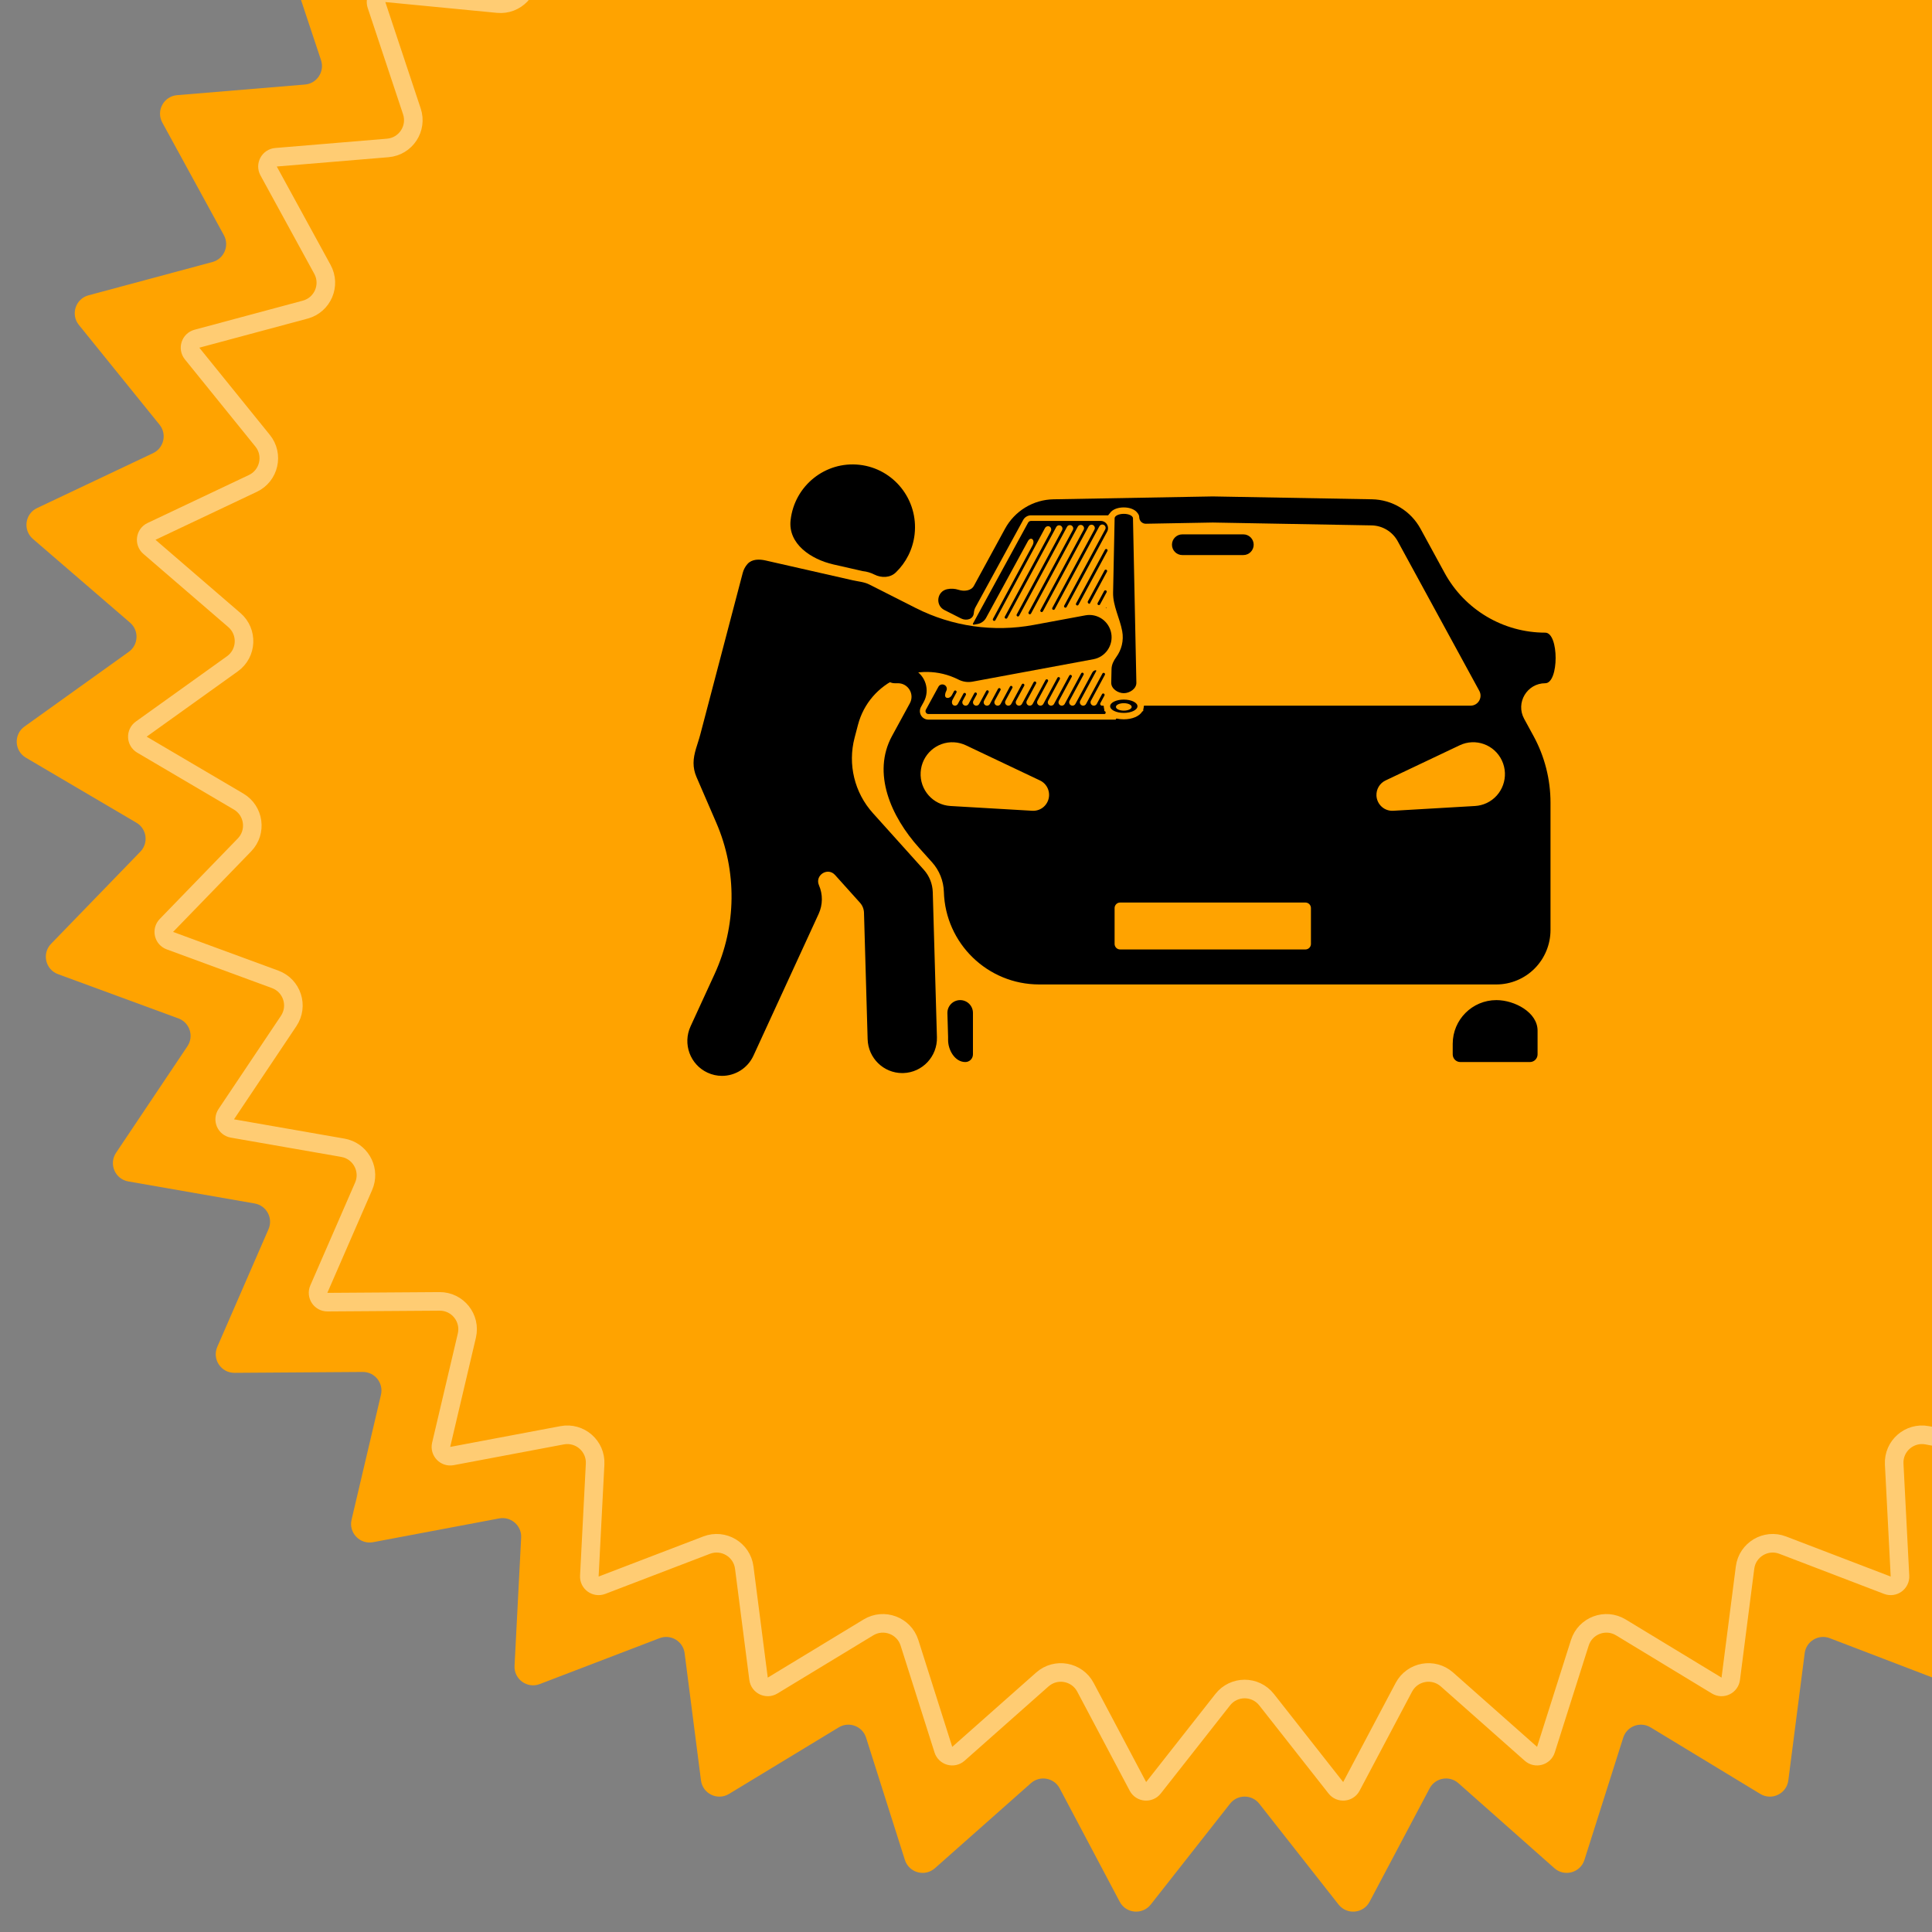
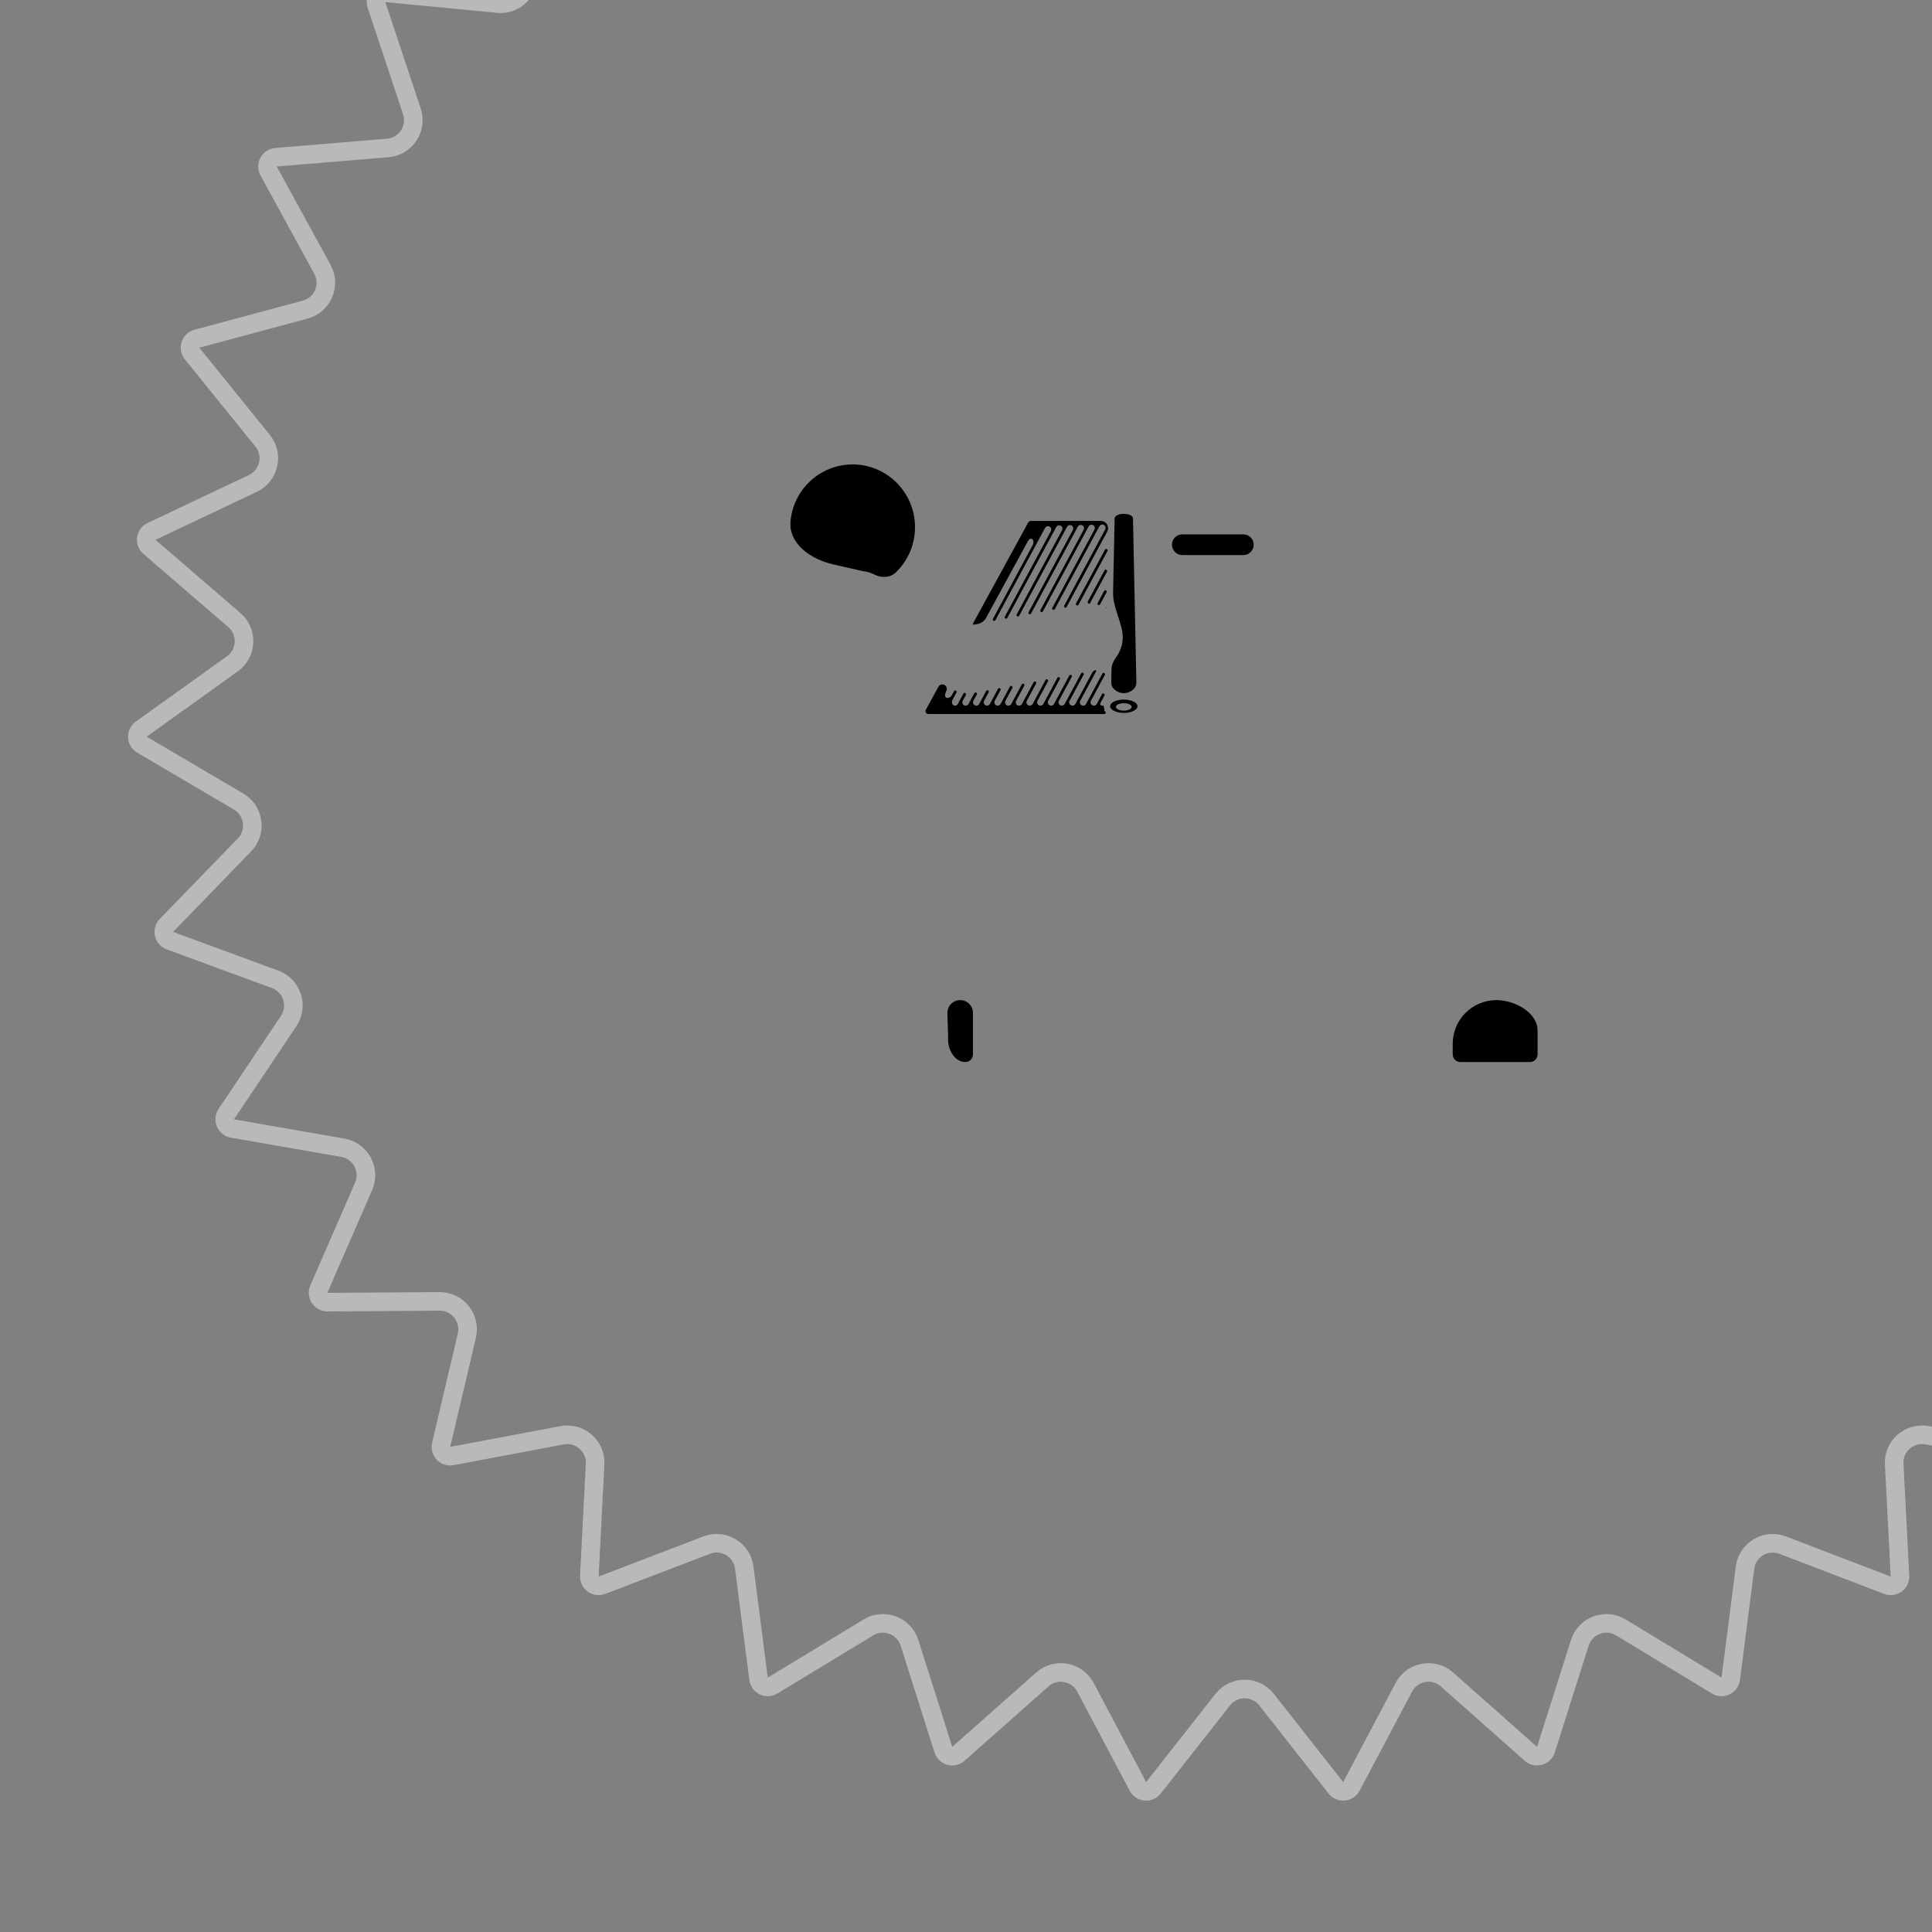
<svg xmlns="http://www.w3.org/2000/svg" width="104" height="104" viewBox="0 0 104 104" fill="none">
  <rect x="0" y="0" width="104" height="104" fill="#808080" stroke="none" />
  <g clip-path="url(#clip0_183_15450)">
-     <path d="M66.162 -28.711C66.556 -29.318 67.444 -29.318 67.838 -28.711L71.604 -22.922C71.957 -22.379 72.725 -22.31 73.17 -22.781L77.908 -27.805C78.405 -28.331 79.278 -28.172 79.558 -27.506L82.229 -21.137C82.48 -20.54 83.223 -20.334 83.745 -20.719L89.305 -24.816C89.887 -25.245 90.718 -24.933 90.874 -24.227L92.365 -17.483C92.505 -16.851 93.2 -16.516 93.782 -16.801L99.984 -19.84C100.633 -20.158 101.395 -19.703 101.423 -18.98L101.686 -12.079C101.711 -11.431 102.335 -10.978 102.958 -11.155L109.603 -13.037C110.299 -13.234 110.967 -12.65 110.865 -11.934L109.892 -5.096C109.801 -4.455 110.334 -3.898 110.978 -3.96L117.852 -4.626C118.572 -4.695 119.126 -4.001 118.898 -3.315L116.719 3.239C116.515 3.853 116.94 4.497 117.585 4.551L124.468 5.123C125.189 5.183 125.609 5.965 125.262 6.6L121.949 12.659C121.638 13.227 121.941 13.937 122.566 14.105L129.236 15.897C129.935 16.085 130.209 16.929 129.754 17.491L125.412 22.862C125.005 23.365 125.176 24.117 125.762 24.394L132.004 27.349C132.658 27.658 132.777 28.538 132.229 29.01L126.998 33.519C126.507 33.941 126.542 34.712 127.068 35.089L132.683 39.111C133.271 39.532 133.231 40.419 132.607 40.786L126.655 44.288C126.097 44.616 125.993 45.38 126.444 45.845L131.25 50.805C131.754 51.324 131.556 52.19 130.877 52.439L124.395 54.822C123.787 55.046 123.549 55.779 123.909 56.317L127.753 62.055C128.155 62.656 127.806 63.473 127.094 63.597L120.29 64.784C119.652 64.896 119.287 65.575 119.546 66.168L122.303 72.501C122.591 73.164 122.102 73.905 121.379 73.9L114.473 73.853C113.825 73.849 113.344 74.452 113.493 75.082L115.075 81.805C115.241 82.509 114.627 83.15 113.916 83.016L107.13 81.737C106.493 81.618 105.912 82.125 105.946 82.772L106.302 89.669C106.34 90.391 105.621 90.913 104.946 90.654L98.497 88.184C97.892 87.952 97.23 88.348 97.147 88.99L96.266 95.84C96.174 96.558 95.374 96.943 94.756 96.567L88.851 92.985C88.297 92.649 87.575 92.92 87.379 93.538L85.29 100.12C85.071 100.81 84.215 101.046 83.674 100.566L78.504 95.987C78.019 95.558 77.26 95.696 76.957 96.268L73.725 102.372C73.387 103.011 72.503 103.09 72.055 102.522L67.786 97.093C67.386 96.584 66.614 96.584 66.214 97.093L61.945 102.522C61.497 103.09 60.613 103.011 60.275 102.372L57.043 96.268C56.74 95.696 55.981 95.558 55.496 95.987L50.327 100.566C49.785 101.046 48.929 100.81 48.71 100.12L46.621 93.538C46.425 92.92 45.703 92.649 45.149 92.985L39.244 96.567C38.626 96.943 37.826 96.558 37.734 95.84L36.853 88.99C36.77 88.348 36.108 87.952 35.503 88.184L29.054 90.654C28.379 90.913 27.66 90.391 27.698 89.669L28.054 82.772C28.088 82.125 27.507 81.618 26.87 81.737L20.084 83.016C19.373 83.15 18.759 82.509 18.925 81.805L20.507 75.082C20.655 74.452 20.175 73.849 19.527 73.853L12.621 73.9C11.898 73.905 11.409 73.164 11.697 72.501L14.454 66.168C14.713 65.575 14.348 64.896 13.71 64.784L6.906 63.597C6.194 63.473 5.845 62.656 6.247 62.055L10.091 56.317C10.451 55.779 10.213 55.046 9.605 54.822L3.123 52.439C2.444 52.19 2.246 51.324 2.75 50.805L7.556 45.845C8.007 45.38 7.903 44.616 7.345 44.288L1.393 40.786C0.769 40.419 0.729 39.532 1.317 39.111L6.932 35.089C7.458 34.712 7.493 33.941 7.002 33.519L1.771 29.01C1.223 28.538 1.342 27.658 1.996 27.349L8.238 24.394C8.824 24.117 8.995 23.365 8.588 22.862L4.246 17.491C3.791 16.929 4.065 16.085 4.764 15.897L11.434 14.105C12.059 13.937 12.362 13.227 12.051 12.659L8.738 6.6C8.391 5.965 8.811 5.183 9.532 5.123L16.415 4.551C17.06 4.497 17.485 3.853 17.281 3.239L15.102 -3.315C14.874 -4.001 15.428 -4.695 16.148 -4.626L23.022 -3.96C23.666 -3.898 24.199 -4.455 24.108 -5.096L23.135 -11.934C23.033 -12.65 23.701 -13.234 24.397 -13.037L31.042 -11.155C31.665 -10.978 32.289 -11.431 32.314 -12.079L32.577 -18.98C32.605 -19.703 33.367 -20.158 34.016 -19.84L40.218 -16.801C40.8 -16.516 41.495 -16.851 41.635 -17.483L43.126 -24.227C43.282 -24.933 44.113 -25.245 44.696 -24.816L50.255 -20.719C50.777 -20.334 51.52 -20.54 51.771 -21.137L54.442 -27.506C54.722 -28.173 55.595 -28.331 56.092 -27.805L60.83 -22.781C61.275 -22.31 62.043 -22.379 62.396 -22.922L66.162 -28.711Z" fill="#FFA300" />
    <path d="M66.581 -22.439C66.778 -22.742 67.222 -22.742 67.419 -22.439L70.71 -17.379C71.24 -16.565 72.392 -16.461 73.059 -17.167L77.201 -21.559C77.449 -21.821 77.886 -21.741 78.025 -21.408L80.36 -15.842C80.736 -14.946 81.852 -14.639 82.634 -15.215L87.493 -18.796C87.784 -19.01 88.199 -18.854 88.277 -18.501L89.581 -12.607C89.791 -11.659 90.834 -11.157 91.706 -11.584L97.126 -14.24C97.451 -14.399 97.832 -14.171 97.846 -13.81L98.076 -7.778C98.113 -6.808 99.049 -6.128 99.983 -6.393L105.791 -8.037C106.139 -8.136 106.474 -7.843 106.423 -7.485L105.572 -1.51C105.435 -0.548 106.234 0.288 107.201 0.194L113.21 -0.387C113.57 -0.421 113.846 -0.075 113.732 0.269L111.828 5.996C111.522 6.918 112.159 7.883 113.127 7.964L119.143 8.465C119.503 8.495 119.714 8.886 119.54 9.203L116.644 14.499C116.178 15.351 116.632 16.415 117.57 16.667L123.4 18.233C123.749 18.327 123.887 18.75 123.659 19.031L119.863 23.725C119.253 24.48 119.511 25.608 120.389 26.023L125.845 28.606C126.171 28.761 126.231 29.201 125.957 29.436L121.385 33.377C120.649 34.011 120.7 35.168 121.49 35.733L126.397 39.248C126.691 39.459 126.672 39.901 126.36 40.085L121.157 43.147C120.32 43.639 120.165 44.786 120.841 45.483L125.042 49.817C125.294 50.077 125.195 50.51 124.855 50.635L119.189 52.718C118.278 53.053 117.921 54.153 118.461 54.96L121.82 59.976C122.021 60.276 121.846 60.684 121.49 60.746L115.544 61.784C114.587 61.951 114.039 62.97 114.427 63.86L116.837 69.394C116.981 69.726 116.737 70.097 116.375 70.095L110.339 70.054C109.367 70.047 108.647 70.952 108.869 71.897L110.252 77.772C110.335 78.124 110.027 78.446 109.672 78.379L103.74 77.261C102.786 77.081 101.915 77.842 101.965 78.812L102.276 84.841C102.295 85.202 101.935 85.462 101.598 85.333L95.961 83.174C95.054 82.827 94.06 83.42 93.936 84.384L93.167 90.37C93.121 90.729 92.721 90.922 92.412 90.734L87.251 87.603C86.42 87.1 85.337 87.506 85.043 88.432L83.217 94.186C83.107 94.53 82.68 94.648 82.409 94.408L77.89 90.406C77.162 89.762 76.025 89.969 75.57 90.827L72.745 96.162C72.576 96.481 72.134 96.521 71.91 96.237L68.179 91.492C67.578 90.729 66.422 90.729 65.821 91.492L62.09 96.237C61.866 96.521 61.424 96.481 61.255 96.162L58.43 90.827C57.975 89.969 56.838 89.762 56.11 90.406L51.591 94.408C51.32 94.648 50.893 94.53 50.783 94.186L48.957 88.432C48.663 87.506 47.58 87.1 46.749 87.603L41.588 90.734C41.279 90.922 40.879 90.729 40.833 90.37L40.063 84.384C39.94 83.42 38.946 82.827 38.039 83.174L32.402 85.333C32.065 85.462 31.705 85.202 31.724 84.841L32.035 78.812C32.085 77.842 31.214 77.081 30.26 77.261L24.328 78.379C23.973 78.446 23.665 78.124 23.748 77.772L25.131 71.897C25.353 70.952 24.633 70.047 23.661 70.054L17.625 70.095C17.263 70.097 17.019 69.726 17.163 69.394L19.573 63.86C19.937 63.025 19.477 62.078 18.63 61.825L18.456 61.784L12.51 60.746C12.154 60.684 11.979 60.276 12.18 59.976L15.539 54.96C16.079 54.153 15.722 53.053 14.81 52.718L9.145 50.635C8.805 50.51 8.706 50.077 8.958 49.817L13.159 45.483C13.835 44.786 13.68 43.639 12.843 43.147L7.64 40.085C7.328 39.901 7.309 39.459 7.603 39.248L12.51 35.733C13.3 35.168 13.351 34.011 12.615 33.377L8.043 29.436C7.769 29.201 7.829 28.761 8.155 28.606L13.611 26.023C14.489 25.608 14.748 24.48 14.137 23.725L10.341 19.031C10.114 18.75 10.251 18.327 10.6 18.233L16.43 16.667C17.368 16.415 17.822 15.351 17.356 14.499L14.46 9.203C14.286 8.886 14.497 8.495 14.857 8.465L20.873 7.964C21.841 7.883 22.478 6.918 22.172 5.996L20.268 0.269C20.154 -0.075 20.43 -0.421 20.79 -0.387L26.799 0.194C27.766 0.288 28.565 -0.548 28.428 -1.51L27.577 -7.485C27.526 -7.843 27.861 -8.136 28.209 -8.037L34.017 -6.393C34.951 -6.128 35.887 -6.808 35.924 -7.778L36.154 -13.81C36.168 -14.171 36.549 -14.399 36.874 -14.24L42.294 -11.584C43.166 -11.157 44.209 -11.659 44.419 -12.607L45.723 -18.501C45.801 -18.854 46.216 -19.01 46.507 -18.796L51.366 -15.215C52.148 -14.639 53.264 -14.946 53.64 -15.842L55.975 -21.408C56.114 -21.741 56.551 -21.821 56.799 -21.559L60.941 -17.167C61.608 -16.461 62.76 -16.565 63.29 -17.379L66.581 -22.439Z" stroke="white" stroke-opacity="0.45" />
  </g>
  <path d="M51.687 53.836C51.299 53.836 50.988 54.156 50.999 54.543L51.036 55.815C51.037 55.86 51.037 55.906 51.036 55.95C51.022 56.514 51.399 57.17 51.963 57.17V57.17C52.072 57.17 52.177 57.126 52.254 57.049C52.331 56.971 52.374 56.866 52.374 56.757V54.523C52.374 54.144 52.066 53.836 51.687 53.836V53.836ZM80.552 53.836V53.836C79.253 53.836 78.2 54.889 78.2 56.188V56.757C78.2 56.866 78.243 56.971 78.32 57.049C78.397 57.126 78.501 57.17 78.61 57.17H82.357C82.466 57.17 82.57 57.126 82.647 57.049C82.724 56.971 82.768 56.866 82.768 56.757V55.479C82.768 54.497 81.535 53.837 80.552 53.836V53.836H80.552ZM59.498 38.3C59.492 38.292 59.483 38.286 59.473 38.286V38.286C59.457 38.286 59.444 38.273 59.444 38.257L59.445 38.204C59.445 38.194 59.444 38.185 59.441 38.176C59.424 38.124 59.416 38.071 59.416 38.017V38.017C59.416 38 59.403 37.986 59.386 37.986H59.317C59.245 37.986 59.2 37.91 59.234 37.847L59.453 37.44C59.458 37.43 59.461 37.418 59.461 37.406V37.406C59.463 37.328 59.358 37.3 59.321 37.369L59.04 37.892C59.009 37.95 58.948 37.986 58.883 37.986V37.986C58.747 37.986 58.661 37.841 58.725 37.722L59.475 36.329C59.481 36.319 59.484 36.307 59.484 36.295V36.295C59.486 36.217 59.381 36.189 59.344 36.258L58.464 37.892C58.433 37.95 58.373 37.986 58.307 37.986V37.986C58.172 37.986 58.086 37.842 58.15 37.723L59.01 36.126C59.023 36.1 59.001 36.072 58.972 36.077V36.077V36.077C58.898 36.091 58.834 36.137 58.798 36.204L57.889 37.892C57.858 37.95 57.798 37.986 57.732 37.986V37.986C57.597 37.986 57.511 37.841 57.575 37.722L58.33 36.32C58.36 36.264 58.312 36.199 58.251 36.211V36.211C58.228 36.215 58.209 36.229 58.199 36.249L57.314 37.892C57.283 37.95 57.222 37.986 57.157 37.986V37.986C57.022 37.986 56.936 37.841 57 37.722L57.691 36.438C57.721 36.383 57.673 36.318 57.612 36.329V36.329C57.589 36.333 57.57 36.347 57.559 36.367L56.739 37.892C56.708 37.95 56.647 37.986 56.581 37.986V37.986C56.447 37.986 56.36 37.841 56.424 37.723L57.052 36.556C57.082 36.501 57.035 36.436 56.973 36.448V36.448C56.95 36.452 56.931 36.466 56.921 36.486L56.164 37.892C56.133 37.95 56.072 37.986 56.007 37.986V37.986C55.871 37.986 55.785 37.842 55.849 37.723L56.413 36.675C56.443 36.62 56.395 36.555 56.334 36.566V36.566C56.311 36.57 56.292 36.584 56.282 36.604L55.589 37.892C55.557 37.95 55.497 37.986 55.431 37.986V37.986C55.296 37.986 55.21 37.841 55.274 37.722L55.774 36.794C55.804 36.738 55.756 36.673 55.695 36.685V36.685C55.672 36.689 55.653 36.703 55.642 36.723L55.013 37.892C54.982 37.95 54.922 37.986 54.856 37.986V37.986C54.721 37.986 54.635 37.841 54.699 37.722L55.135 36.912C55.165 36.857 55.117 36.792 55.056 36.803V36.803C55.033 36.807 55.014 36.821 55.004 36.841L54.438 37.892C54.407 37.95 54.347 37.986 54.281 37.986V37.986C54.146 37.986 54.06 37.841 54.124 37.722L54.496 37.03C54.526 36.975 54.478 36.91 54.417 36.922V36.922C54.395 36.926 54.375 36.94 54.365 36.96L53.863 37.892C53.832 37.95 53.771 37.986 53.706 37.986V37.986C53.571 37.986 53.484 37.841 53.548 37.722L53.857 37.149C53.887 37.094 53.84 37.029 53.778 37.04V37.04C53.755 37.044 53.736 37.058 53.725 37.078L53.288 37.892C53.257 37.95 53.196 37.986 53.13 37.986V37.986C52.995 37.986 52.909 37.841 52.973 37.722L53.218 37.267C53.248 37.212 53.2 37.147 53.139 37.158V37.158C53.117 37.163 53.097 37.177 53.087 37.197L52.712 37.892C52.681 37.95 52.621 37.986 52.555 37.986V37.986C52.42 37.986 52.334 37.841 52.398 37.722L52.579 37.386C52.609 37.331 52.562 37.266 52.5 37.277V37.277C52.478 37.281 52.458 37.295 52.448 37.315L52.137 37.892C52.106 37.95 52.046 37.986 51.98 37.986V37.986C51.845 37.986 51.759 37.841 51.823 37.722L51.993 37.407C52.017 37.361 51.986 37.305 51.934 37.299V37.299C51.904 37.296 51.875 37.31 51.861 37.337L51.56 37.895C51.53 37.951 51.472 37.986 51.408 37.986V37.986V37.986C51.254 37.986 51.202 37.808 51.275 37.672L51.487 37.277C51.508 37.239 51.49 37.191 51.45 37.173V37.173C51.415 37.158 51.375 37.171 51.357 37.204L51.24 37.42C51.134 37.619 50.856 37.63 50.874 37.405C50.88 37.333 50.901 37.259 50.939 37.189V37.189C51.002 37.074 50.957 36.93 50.84 36.871L50.833 36.868C50.718 36.81 50.578 36.853 50.516 36.967L49.839 38.205C49.8 38.275 49.828 38.337 49.842 38.359C49.855 38.382 49.895 38.436 49.975 38.436H59.453C59.509 38.436 59.539 38.363 59.508 38.316C59.505 38.311 59.501 38.306 59.498 38.3ZM52.625 33.59C52.819 33.553 52.987 33.431 53.082 33.258L55.328 29.139V29.139C55.488 28.846 55.74 29.062 55.582 29.356L53.452 33.312C53.422 33.368 53.469 33.433 53.531 33.422V33.422C53.553 33.417 53.572 33.403 53.583 33.383L56.249 28.431C56.276 28.381 56.32 28.344 56.374 28.331V28.331C56.532 28.291 56.639 28.459 56.562 28.603L54.091 33.194C54.061 33.249 54.108 33.314 54.17 33.303V33.303C54.192 33.299 54.212 33.285 54.222 33.265L56.857 28.371C56.888 28.314 56.946 28.278 57.011 28.277V28.277C57.147 28.274 57.236 28.42 57.171 28.54L54.73 33.076C54.7 33.131 54.747 33.196 54.809 33.185V33.185C54.831 33.18 54.85 33.166 54.861 33.147L57.438 28.36C57.468 28.303 57.527 28.267 57.592 28.266V28.266C57.728 28.264 57.817 28.409 57.752 28.529L55.369 32.957C55.339 33.012 55.386 33.077 55.448 33.066V33.066C55.47 33.062 55.489 33.048 55.5 33.028L58.018 28.35C58.049 28.293 58.108 28.257 58.172 28.256V28.256C58.309 28.253 58.398 28.399 58.333 28.519L56.008 32.839C55.978 32.894 56.025 32.959 56.087 32.947V32.947C56.109 32.943 56.129 32.929 56.139 32.909L58.599 28.339C58.63 28.282 58.689 28.247 58.753 28.245V28.245C58.89 28.243 58.978 28.388 58.914 28.509L56.647 32.72C56.617 32.775 56.664 32.84 56.726 32.829V32.829C56.748 32.825 56.767 32.811 56.778 32.791L59.18 28.329C59.211 28.272 59.269 28.236 59.334 28.235V28.235C59.47 28.233 59.559 28.378 59.494 28.498L57.286 32.602C57.256 32.657 57.303 32.722 57.365 32.711V32.711C57.387 32.706 57.406 32.692 57.417 32.672L59.599 28.618C59.629 28.564 59.645 28.503 59.646 28.441V28.441C59.651 28.221 59.474 28.041 59.255 28.041H55.5C55.435 28.041 55.375 28.077 55.344 28.134L52.375 33.565C52.364 33.586 52.372 33.613 52.393 33.623V33.623C52.402 33.628 52.411 33.629 52.42 33.627L52.625 33.59ZM63.087 29.322C63.087 29.014 63.337 28.765 63.644 28.765H66.929C67.237 28.765 67.486 29.014 67.486 29.322V29.322C67.486 29.63 67.237 29.879 66.929 29.879H63.644C63.337 29.879 63.087 29.63 63.087 29.322V29.322ZM59.622 29.628C59.623 29.55 59.518 29.522 59.481 29.591L57.925 32.483C57.895 32.538 57.942 32.603 58.004 32.592V32.592C58.026 32.588 58.045 32.574 58.056 32.554L59.613 29.662C59.618 29.652 59.621 29.64 59.622 29.628V29.628ZM59.599 30.74C59.6 30.661 59.496 30.634 59.458 30.703L58.563 32.366C58.529 32.428 58.578 32.503 58.649 32.503V32.503V32.503C58.655 32.503 58.66 32.5 58.663 32.495L59.59 30.773C59.596 30.763 59.599 30.751 59.599 30.74V30.74ZM59.567 31.885C59.573 31.874 59.576 31.863 59.576 31.851V31.851C59.578 31.772 59.473 31.745 59.435 31.814L59.085 32.465C59.062 32.507 59.086 32.559 59.132 32.571V32.571C59.165 32.581 59.2 32.566 59.216 32.536L59.567 31.885ZM59.558 32.724C59.558 32.706 59.534 32.699 59.525 32.715V32.715C59.521 32.724 59.524 32.734 59.532 32.739V32.739C59.543 32.745 59.558 32.737 59.558 32.724V32.724ZM60.001 27.885L59.918 31.902C59.904 32.611 60.281 33.281 60.409 33.978V33.978C60.502 34.486 60.371 34.983 60.089 35.37C59.949 35.561 59.838 35.779 59.834 36.015L59.818 36.751C59.812 37.072 60.173 37.314 60.495 37.314V37.314V37.314C60.816 37.314 61.178 37.072 61.171 36.751L60.988 27.885C60.97 27.759 60.758 27.66 60.495 27.66C60.232 27.66 60.019 27.759 60.001 27.885ZM61.23 38.017C61.23 37.819 60.901 37.659 60.495 37.659C60.088 37.659 59.759 37.819 59.759 38.017C59.759 38.215 60.088 38.376 60.495 38.376C60.901 38.376 61.23 38.215 61.23 38.017ZM60.495 37.853C60.728 37.853 60.918 37.943 60.918 38.053C60.918 38.163 60.728 38.253 60.495 38.253C60.261 38.253 60.071 38.164 60.071 38.053C60.071 37.942 60.261 37.853 60.495 37.853ZM47.065 30.927V30.927C47.448 31.12 47.917 31.11 48.225 30.812C48.77 30.285 49.142 29.571 49.234 28.757C49.441 26.902 48.115 25.23 46.272 25.021C44.429 24.813 42.766 26.146 42.558 28.001V28.001C42.415 29.263 43.632 30.104 44.871 30.386L46.445 30.744C46.662 30.767 46.87 30.828 47.065 30.927Z" fill="black" />
-   <path d="M51.733 33.291C52.018 33.435 52.385 33.337 52.419 33.019V33.019C52.43 32.907 52.453 32.794 52.507 32.695L55.079 27.989C55.12 27.914 55.181 27.852 55.254 27.808C55.328 27.764 55.411 27.741 55.497 27.741H59.65C59.654 27.741 59.657 27.738 59.657 27.734V27.734C59.658 27.733 59.658 27.731 59.659 27.73L59.809 27.545C59.957 27.401 60.2 27.315 60.491 27.315C60.779 27.315 61.019 27.399 61.168 27.54L61.241 27.626C61.294 27.688 61.324 27.766 61.326 27.848V27.848C61.33 28.042 61.49 28.197 61.684 28.193L65.283 28.128L73.832 28.282C74.122 28.287 74.404 28.369 74.652 28.52C74.9 28.67 75.103 28.884 75.242 29.139L79.631 37.189C79.827 37.548 79.569 37.986 79.162 37.986H61.6C61.583 37.986 61.571 38 61.571 38.017V38.017C61.571 38.073 61.561 38.126 61.545 38.176C61.542 38.185 61.541 38.194 61.541 38.204L61.542 38.257C61.542 38.273 61.529 38.286 61.513 38.286V38.286C61.503 38.286 61.493 38.292 61.488 38.301C61.331 38.555 60.959 38.721 60.491 38.721C60.355 38.721 60.227 38.707 60.109 38.68C60.091 38.676 60.074 38.69 60.074 38.708V38.708C60.074 38.724 60.061 38.737 60.045 38.737H49.972C49.893 38.737 49.815 38.717 49.747 38.677C49.678 38.638 49.621 38.581 49.581 38.513C49.541 38.444 49.519 38.367 49.517 38.288C49.516 38.208 49.536 38.13 49.574 38.06L49.726 37.783C50.071 37.151 49.825 36.359 49.183 36.034L48.431 35.654C48.093 35.483 47.684 35.667 47.588 36.033V36.033C47.489 36.41 47.773 36.779 48.163 36.779H48.337C48.891 36.779 49.243 37.371 48.978 37.857L48.017 39.62V39.62C46.93 41.618 47.956 43.952 49.477 45.642L50.173 46.417C50.566 46.854 50.791 47.418 50.809 48.008V48.008C50.888 50.784 53.162 52.993 55.939 52.993H80.549C81.322 52.993 82.064 52.684 82.611 52.134C83.157 51.584 83.464 50.838 83.464 50.061V43.209C83.464 41.954 83.15 40.72 82.55 39.62L82.045 38.693C81.575 37.831 82.199 36.779 83.181 36.779V36.779C83.926 36.779 83.926 34.056 83.181 34.056V34.056C80.922 34.056 78.844 32.822 77.763 30.839L76.467 28.463C76.21 27.991 75.833 27.596 75.374 27.317C74.916 27.038 74.393 26.887 73.857 26.877L65.283 26.723L56.71 26.877C56.174 26.887 55.651 27.038 55.192 27.317C54.734 27.596 54.357 27.991 54.1 28.463L52.423 31.539C52.276 31.808 51.893 31.846 51.601 31.75V31.75C51.401 31.685 51.187 31.673 50.981 31.717V31.717C50.43 31.837 50.334 32.583 50.837 32.838L51.733 33.291ZM49.559 41.573C49.613 40.626 50.421 39.903 51.362 39.958C51.586 39.971 51.801 40.029 51.992 40.119L55.984 42.013C56.163 42.098 56.307 42.243 56.391 42.423C56.475 42.603 56.495 42.807 56.446 42.999C56.397 43.192 56.283 43.362 56.124 43.48C55.964 43.597 55.769 43.655 55.571 43.644L51.165 43.387C50.223 43.332 49.504 42.52 49.559 41.573ZM70.568 50.812C70.568 50.891 70.536 50.967 70.481 51.022C70.425 51.078 70.35 51.109 70.272 51.109H60.295C60.217 51.109 60.142 51.078 60.086 51.022C60.031 50.966 59.999 50.891 59.999 50.812V48.881C59.999 48.717 60.132 48.584 60.295 48.584H70.272C70.435 48.584 70.568 48.717 70.568 48.881V50.812ZM80.848 40.94C81.25 41.798 80.885 42.821 80.032 43.226C79.834 43.319 79.62 43.374 79.402 43.387L74.996 43.644C74.77 43.657 74.548 43.58 74.379 43.428C74.211 43.277 74.109 43.065 74.095 42.838C74.086 42.667 74.127 42.497 74.214 42.35C74.3 42.203 74.429 42.086 74.583 42.013L78.575 40.119C79.428 39.714 80.445 40.081 80.848 40.94Z" fill="black" />
-   <path d="M38.084 57.74C38.084 57.74 38.084 57.74 38.084 57.74C38.329 57.855 38.595 57.914 38.865 57.914C39.57 57.914 40.245 57.51 40.56 56.824L44.069 49.192C44.179 48.951 44.238 48.69 44.241 48.425C44.244 48.16 44.191 47.898 44.086 47.655V47.655C43.851 47.114 44.556 46.662 44.95 47.1L46.292 48.593C46.427 48.742 46.504 48.935 46.509 49.136L46.705 55.941C46.734 56.959 47.563 57.764 48.569 57.764C48.587 57.764 48.605 57.763 48.624 57.763C49.654 57.733 50.465 56.869 50.435 55.833L50.211 48.025C50.198 47.578 50.028 47.151 49.73 46.82L46.986 43.768C45.996 42.668 45.627 41.144 46.003 39.713L46.185 39.019C46.803 36.669 49.43 35.487 51.598 36.584V36.584C51.831 36.702 52.095 36.74 52.351 36.693L58.86 35.486C59.014 35.458 59.161 35.399 59.293 35.313C59.424 35.227 59.538 35.116 59.627 34.986C59.716 34.856 59.778 34.71 59.811 34.556C59.844 34.401 59.846 34.242 59.818 34.087C59.789 33.932 59.731 33.784 59.645 33.651C59.56 33.519 59.45 33.405 59.321 33.315C59.191 33.226 59.046 33.163 58.893 33.13C58.739 33.097 58.581 33.095 58.427 33.124L55.637 33.641C53.481 34.041 51.254 33.721 49.298 32.731L46.793 31.463V31.463C46.517 31.323 46.196 31.304 45.895 31.235L41.214 30.171C40.868 30.092 40.476 30.092 40.239 30.358V30.358C40.118 30.494 40.03 30.657 39.983 30.835L37.693 39.552C37.561 40.057 37.334 40.55 37.334 41.072C37.334 41.321 37.383 41.574 37.488 41.816L38.557 44.287C39.685 46.892 39.652 49.855 38.466 52.435L37.173 55.249C36.74 56.19 37.148 57.305 38.083 57.74C38.083 57.741 38.084 57.741 38.084 57.74V57.74Z" fill="black" />
  <defs>
    <clipPath id="clip0_183_15450">
      <rect width="104" height="104" fill="white" />
    </clipPath>
  </defs>
</svg>